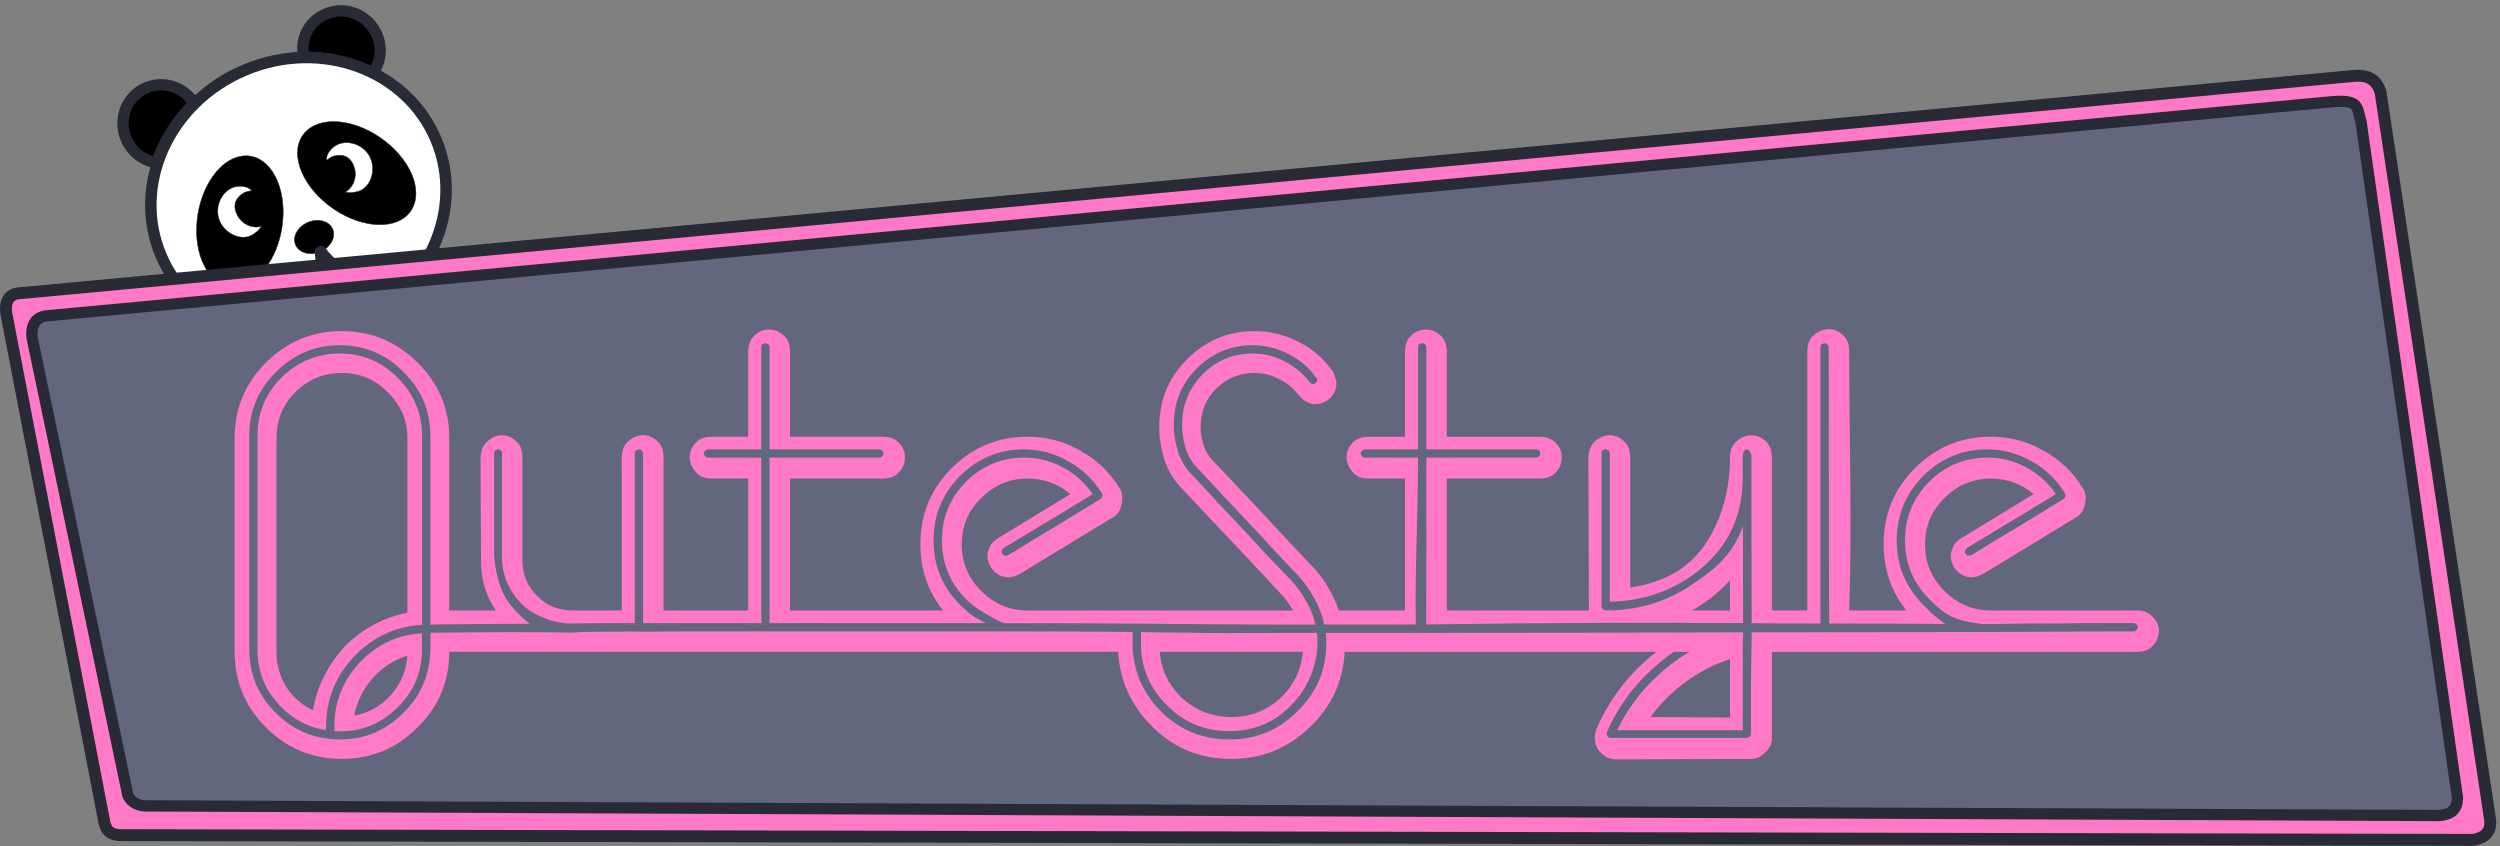
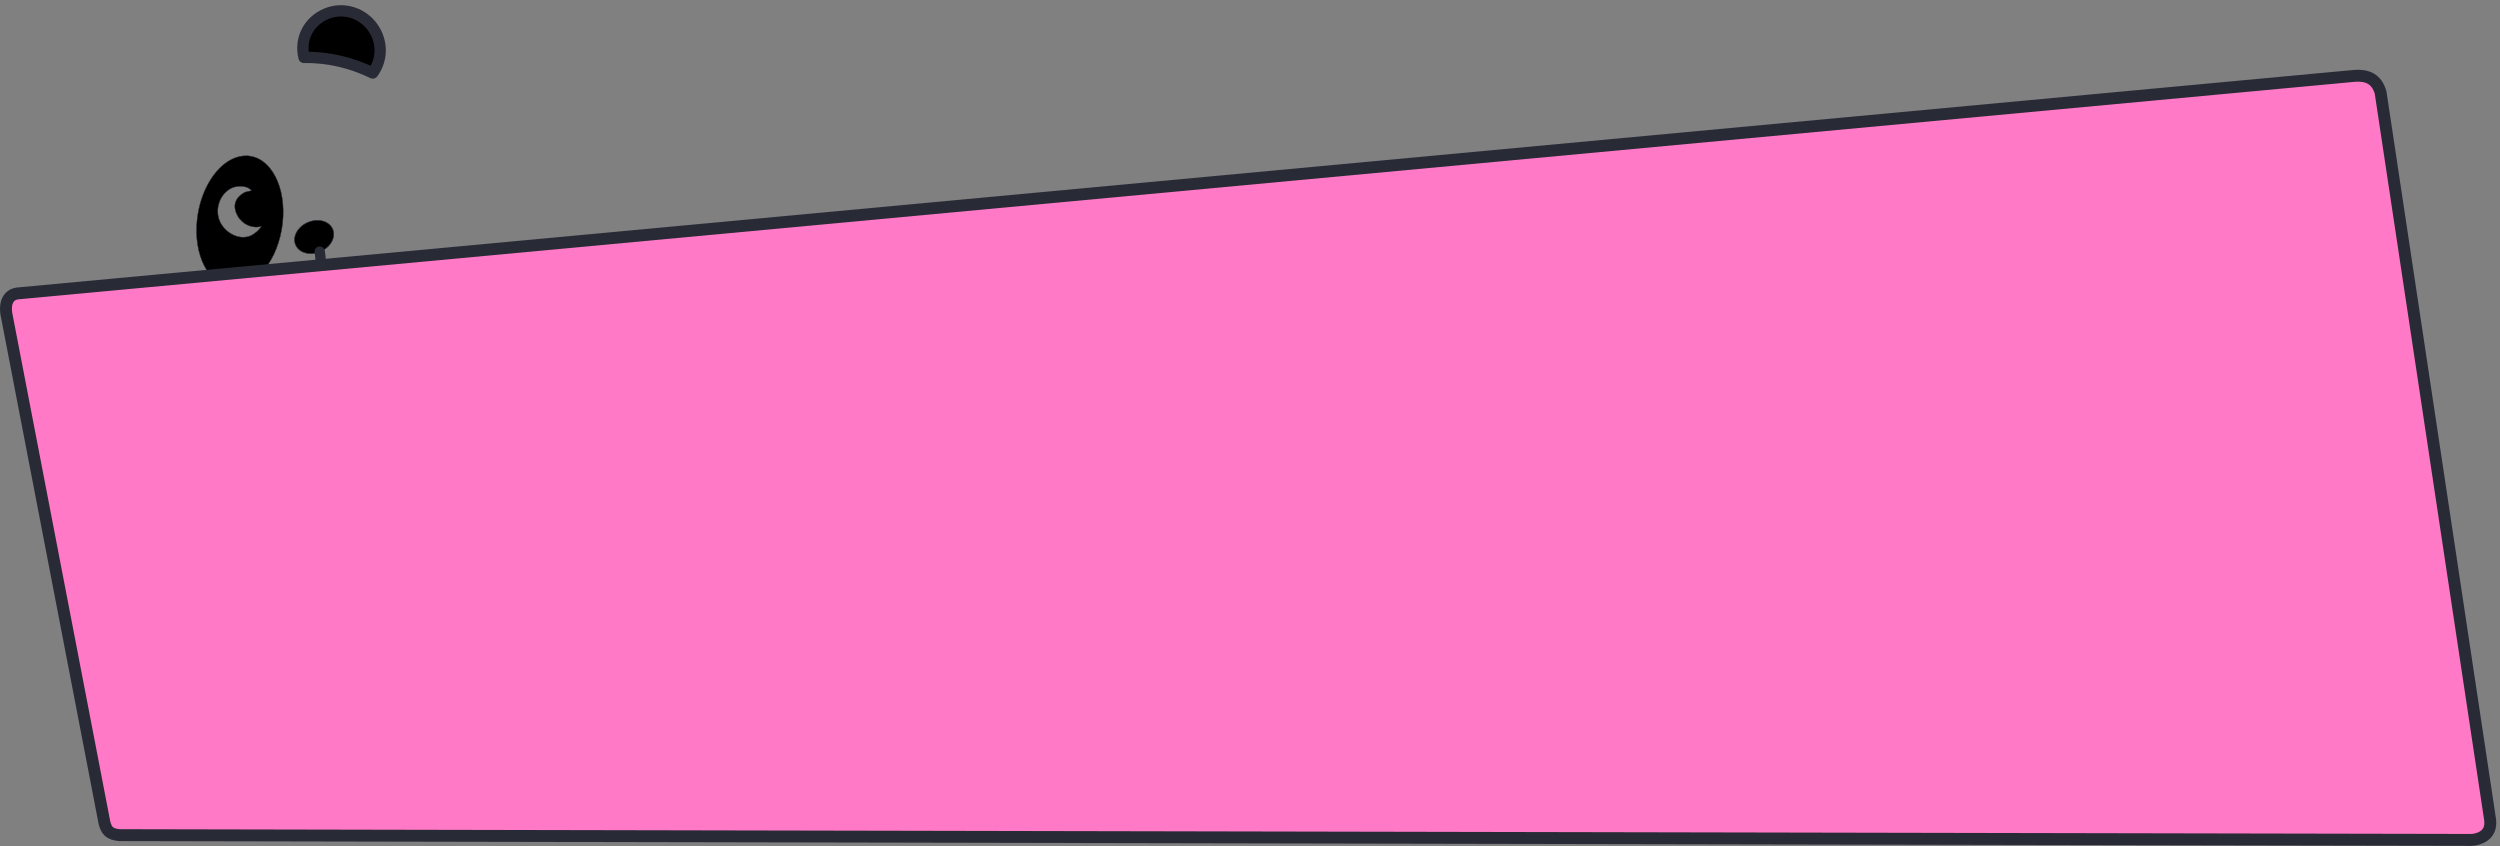
<svg xmlns="http://www.w3.org/2000/svg" xmlns:ns1="http://sodipodi.sourceforge.net/DTD/sodipodi-0.dtd" xmlns:ns2="http://www.inkscape.org/namespaces/inkscape" id="svg8" version="1.1" viewBox="0 0 156.369 52.917" height="200" width="591" ns1:docname="banner_qute_style.svg" ns2:version="0.92.4 (5da689c313, 2019-01-14)">
  <rect x="0" y="0" width="156.369" height="52.917" fill="#808080" stroke="none" />
  <ns1:namedview pagecolor="#ffffff" bordercolor="#666666" borderopacity="1" objecttolerance="10" gridtolerance="10" guidetolerance="10" ns2:pageopacity="0" ns2:pageshadow="2" ns2:window-width="3840" ns2:window-height="2066" id="namedview935" showgrid="false" ns2:zoom="3.4517766" ns2:cx="168.71365" ns2:cy="106.97796" ns2:window-x="2869" ns2:window-y="-11" ns2:window-maximized="1" ns2:current-layer="layer1" />
  <defs id="defs2" />
  <g transform="translate(0,-244.083)" id="layer1">
    <g transform="matrix(1.024,0,0,1.024,-17.451,180.35)" id="layer1-9">
      <g id="g200230" transform="matrix(0.713,0,0,0.713,15.936,27.464)">
        <path ns2:connector-curvature="0" d="m 29.501,49.956 c -1.49,0.628 -2.296,2.135 -1.904,3.738 2.073,-0.046 4.094,0.459 5.887,1.331 0.69,-0.948 0.829,-2.148 0.367,-3.245 -0.722,-1.715 -2.67,-2.531 -4.349,-1.824 z" style="fill:#000000;fill-opacity:1;stroke:#282a36;stroke-width:0.969;stroke-linecap:round;stroke-linejoin:round;stroke-miterlimit:4;stroke-dasharray:none;stroke-opacity:1" id="path2613" ns1:nodetypes="ccccc" />
-         <ellipse ry="11.833" rx="12.783" cy="71.06" cx="-0.505" id="path2609-2" style="fill:#ffffff;stroke:#282a36;stroke-width:0.982;stroke-linecap:round;stroke-linejoin:round;stroke-miterlimit:4;stroke-dasharray:none;stroke-opacity:1;fill-opacity:1" transform="rotate(-22.842)" />
-         <path ns2:connector-curvature="0" d="m 14.09,56.286 c 1.49,-0.628 3.225,-0.06 4.098,1.34 -1.481,1.451 -2.585,3.198 -3.214,5.09 -1.16,-0.169 -2.156,-0.946 -2.618,-2.043 -0.722,-1.715 0.054,-3.678 1.733,-4.386 z" style="fill:#000000;fill-opacity:1;stroke:#282a36;stroke-width:0.969;stroke-linecap:round;stroke-linejoin:round;stroke-miterlimit:4;stroke-dasharray:none;stroke-opacity:1" id="path2613-54" ns1:nodetypes="ccccc" />
-         <path ns2:connector-curvature="0" d="m 28.81,59.394 c 1.602,-0.553 3.887,0.035 5.737,1.477 2.459,1.915 3.362,4.693 2.017,6.204 -1.345,1.511 -4.429,1.183 -6.888,-0.733 -2.459,-1.915 -3.362,-4.693 -2.017,-6.204 0.295,-0.331 0.685,-0.583 1.151,-0.744 z m 1.759,1.72 c -0.581,0.226 -1.114,0.86 -1.035,1.374 0.091,-0.045 0.426,-0.294 0.524,-0.323 0.926,-0.268 1.582,0.06 1.86,0.996 0.236,0.795 -0.09,1.686 -0.806,2.08 0.267,0.028 0.582,0.064 0.839,-0.01 1.176,-0.13 1.77,-1.526 1.429,-2.667 -0.332,-1.119 -1.587,-1.811 -2.694,-1.491 l -8.17e-4,-6e-5 c -0.039,0.011 -0.078,0.025 -0.117,0.04 z" style="fill:#000000;fill-opacity:1;stroke:#282a36;stroke-width:0.04;stroke-linecap:round;stroke-linejoin:round;stroke-miterlimit:4;stroke-dasharray:none;stroke-opacity:1" id="path2613-5-8" ns1:nodetypes="ccccccccccccccccc" />
        <ellipse ry="1.362" rx="1.727" cy="74.707" cx="-0.584" id="path2738" style="fill:#000000;fill-opacity:1;stroke:#282a36;stroke-width:0.048;stroke-linecap:round;stroke-linejoin:round;stroke-miterlimit:4;stroke-dasharray:none;stroke-opacity:1" transform="rotate(-22.842)" />
        <path ns2:connector-curvature="0" id="path2740" d="m 28.941,70.325 c 0.479,2.922 -0.997,3.958 -2.531,4.939" style="fill:none;stroke:#282a36;stroke-width:0.886;stroke-linecap:round;stroke-linejoin:miter;stroke-miterlimit:4;stroke-dasharray:none;stroke-opacity:1" ns1:nodetypes="cc" />
-         <path ns2:connector-curvature="0" id="path2742" d="m 29.065,70.272 c 1.756,2.384 3.529,2.051 5.302,1.64" style="fill:none;stroke:#282a36;stroke-width:0.886;stroke-linecap:round;stroke-linejoin:miter;stroke-miterlimit:4;stroke-dasharray:none;stroke-opacity:1" ns1:nodetypes="cc" />
      </g>
      <g ns2:groupmode="layer" id="layer2" ns2:label="Layer 1" />
    </g>
    <path transform="matrix(0.73,0,0,0.73,-1.131,208.476)" ns2:connector-curvature="0" d="m 21.394,62.43 c -1.515,0.76 -2.69,2.805 -2.952,5.137 -0.347,3.098 1.009,5.684 3.03,5.777 2.021,0.093 3.94,-2.343 4.288,-5.441 0.347,-3.098 -1.009,-5.684 -3.03,-5.777 -0.443,-0.02 -0.895,0.083 -1.336,0.304 z m 0.002,2.46 c 0.567,-0.258 1.394,-0.196 1.706,0.22 -0.096,0.034 -0.508,0.099 -0.597,0.149 -0.839,0.475 -1.062,1.174 -0.586,2.027 0.404,0.724 1.269,1.114 2.052,0.877 -0.166,0.211 -0.361,0.461 -0.593,0.593 -0.914,0.751 -2.328,0.2 -2.907,-0.841 -0.569,-1.019 -0.187,-2.4 0.815,-2.969 l 5.29e-4,-6.27e-4 c 0.035,-0.02 0.072,-0.039 0.11,-0.056 z" style="fill:#000000;fill-opacity:1;stroke:#282a36;stroke-width:0.04;stroke-linecap:round;stroke-linejoin:round;stroke-miterlimit:4;stroke-dasharray:none;stroke-opacity:1" id="path2613-5" ns1:nodetypes="ccccccccccccccccc" />
    <path transform="matrix(1.024,0,0,1.024,-17.451,180.35)" style="fill:#ff79c6;fill-opacity:1;fill-rule:nonzero;stroke:#282a36;stroke-width:0.727;stroke-linecap:round;stroke-linejoin:round;stroke-miterlimit:4;stroke-dasharray:none;stroke-opacity:1" d="M 18.209,80.154 160.899,66.869 c 0.739,-0.043 1.315,0.185 1.554,1.021 l 6.687,44.405 c 0.094,0.707 -0.279,1.14 -1.075,1.247 L 24.327,113.251 c -0.654,-0.06 -0.785,-0.34 -0.901,-0.733 l -6.005,-31.161 c -0.087,-0.695 0.174,-1.171 0.788,-1.204 z" id="path149903-3" />
-     <path transform="matrix(1.024,0,0,1.024,-17.451,180.35)" style="fill:#63677d;fill-opacity:1;fill-rule:nonzero;stroke:#282a36;stroke-width:0.687;stroke-linecap:round;stroke-linejoin:round;stroke-miterlimit:4;stroke-dasharray:none;stroke-opacity:1" d="M 20.069,81.515 159.506,68.452 c 1.702,-0.135 1.485,0.343 1.754,1.24 l 5.893,41.308 c -0.041,0.734 -0.399,0.984 -1.123,1.052 L 25.875,111.464 c -0.496,-0.019 -0.99,-0.323 -1.059,-0.816 l -5.821,-27.808 c -0.077,-0.975 0.412,-1.312 1.074,-1.326 z" id="path149903" />
-     <path transform="matrix(1.024,0,0,1.024,-17.451,180.35)" id="path91972-8-6" style="font-size:19.756px;line-height:1.25;font-family:LostWages;-inkscape-font-specification:'LostWages, Normal';fill:#ff79c6;fill-opacity:1;stroke-width:0.028" d="m 128.742,82.345 c -0.317,0 -0.614,0.119 -0.892,0.356 -0.277,0.218 -0.412,0.555 -0.416,1.011 v 15.815 h -1.739 -0.426 v -9.334 c 0,-0.456 -0.129,-0.793 -0.387,-1.011 -0.258,-0.238 -0.545,-0.357 -0.862,-0.357 -0.317,0 -0.614,0.119 -0.892,0.357 -0.277,0.218 -0.416,0.555 -0.416,1.011 0,1.962 -0.485,3.696 -1.456,5.202 -0.971,1.506 -2.517,2.418 -4.638,2.735 v -7.937 c 0,-0.456 -0.129,-0.793 -0.386,-1.011 -0.258,-0.238 -0.545,-0.357 -0.862,-0.357 -0.317,0 -0.614,0.119 -0.891,0.357 -0.258,0.218 -0.397,0.555 -0.416,1.011 l 0.03,9.304 c 0,0.01 0.003,0.02 0.003,0.03 h -8.498 -0.182 V 91.471 h 5.648 c 0.456,0 0.793,-0.129 1.011,-0.387 0.238,-0.258 0.357,-0.545 0.357,-0.862 0.02,-0.337 -0.089,-0.634 -0.327,-0.892 -0.238,-0.277 -0.585,-0.416 -1.04,-0.416 h -5.649 v -5.172 c 0,-0.456 -0.129,-0.793 -0.386,-1.011 -0.258,-0.238 -0.545,-0.357 -0.862,-0.357 -0.317,-0.02 -0.614,0.089 -0.891,0.327 -0.277,0.238 -0.416,0.585 -0.416,1.041 v 5.172 h -2.2 c -0.456,0 -0.793,0.129 -1.011,0.387 -0.238,0.258 -0.357,0.545 -0.357,0.862 0,0.317 0.119,0.614 0.357,0.892 0.218,0.277 0.545,0.416 0.981,0.416 h 2.23 v 8.056 h -0.651 -1.992 -1.397 c -0.178,-0.515 -0.406,-1.001 -0.684,-1.457 -0.277,-0.476 -0.604,-0.902 -0.981,-1.278 -0.495,-0.535 -1.001,-1.07 -1.516,-1.605 -0.495,-0.535 -1.001,-1.08 -1.516,-1.635 -0.495,-0.535 -1.001,-1.07 -1.516,-1.605 -0.495,-0.535 -1.001,-1.07 -1.516,-1.605 -0.198,-0.218 -0.357,-0.466 -0.476,-0.743 -0.099,-0.277 -0.169,-0.555 -0.208,-0.833 -0.02,-0.079 -0.03,-0.149 -0.03,-0.208 v -0.238 c 0,-0.931 0.317,-1.714 0.952,-2.348 0.654,-0.634 1.437,-0.952 2.348,-0.952 0.515,0 1.001,0.119 1.456,0.357 0.476,0.218 0.872,0.535 1.189,0.951 0.119,0.139 0.238,0.258 0.357,0.357 0.119,0.079 0.238,0.139 0.357,0.179 0.059,0.02 0.119,0.04 0.178,0.059 h 0.178 c 0.337,0 0.634,-0.119 0.892,-0.357 0.258,-0.258 0.386,-0.555 0.386,-0.892 0,-0.139 -0.029,-0.278 -0.089,-0.416 -0.04,-0.159 -0.109,-0.307 -0.208,-0.446 -0.555,-0.753 -1.249,-1.328 -2.081,-1.724 -0.813,-0.416 -1.684,-0.624 -2.616,-0.624 -1.605,0 -2.983,0.575 -4.132,1.724 -1.13,1.13 -1.695,2.507 -1.695,4.132 0,0.674 0.109,1.348 0.327,2.021 0.218,0.654 0.575,1.239 1.07,1.754 1.011,1.07 2.022,2.14 3.032,3.211 1.011,1.07 2.021,2.15 3.032,3.24 0.139,0.139 0.268,0.297 0.387,0.476 0.119,0.159 0.228,0.327 0.327,0.505 H 91.327 89.249 79.953 79.8 c -1.09,0 -2.031,-0.397 -2.824,-1.189 -0.793,-0.793 -1.189,-1.744 -1.189,-2.854 0,-1.11 0.397,-2.051 1.189,-2.824 0.793,-0.793 1.734,-1.189 2.824,-1.189 0.495,0 0.961,0.079 1.397,0.238 0.456,0.159 0.862,0.396 1.219,0.713 l -4.341,2.646 c -0.178,0.099 -0.327,0.218 -0.446,0.357 -0.099,0.139 -0.169,0.287 -0.208,0.446 -0.02,0.04 -0.04,0.089 -0.059,0.149 v 0.178 c 0,0.337 0.119,0.634 0.357,0.891 0.238,0.258 0.535,0.397 0.891,0.416 0.119,0 0.238,-0.02 0.357,-0.059 0.139,-0.04 0.277,-0.099 0.416,-0.178 l 5.619,-3.419 c 0.198,-0.099 0.347,-0.258 0.446,-0.476 0.099,-0.218 0.149,-0.446 0.149,-0.684 0,-0.099 -0.01,-0.198 -0.029,-0.297 -0.02,-0.119 -0.06,-0.218 -0.119,-0.297 -0.595,-0.991 -1.397,-1.764 -2.408,-2.319 -0.991,-0.575 -2.071,-0.862 -3.24,-0.862 -1.803,0 -3.349,0.644 -4.638,1.932 -1.268,1.268 -1.902,2.814 -1.902,4.638 0,1.535 0.464,2.881 1.383,4.043 h -8.749 -0.598 v -8.056 h 5.649 c 0.456,0 0.793,-0.129 1.011,-0.387 0.238,-0.258 0.357,-0.545 0.357,-0.862 0.02,-0.337 -0.089,-0.634 -0.327,-0.892 -0.238,-0.277 -0.585,-0.416 -1.04,-0.416 h -5.649 v -5.172 c 0,-0.456 -0.129,-0.793 -0.386,-1.011 -0.258,-0.238 -0.545,-0.357 -0.862,-0.357 -0.317,-0.02 -0.614,0.089 -0.892,0.327 -0.277,0.238 -0.402,0.585 -0.416,1.041 v 5.172 h -2.2 c -0.456,0 -0.793,0.129 -1.011,0.387 -0.238,0.258 -0.356,0.545 -0.356,0.862 0,0.317 0.119,0.614 0.356,0.892 0.218,0.277 0.545,0.416 0.981,0.416 h 2.23 v 8.056 h -5.169 v -9.335 c 0,-0.456 -0.129,-0.793 -0.386,-1.011 -0.258,-0.238 -0.545,-0.357 -0.862,-0.357 -0.317,0 -0.614,0.119 -0.891,0.357 -0.277,0.218 -0.408,0.555 -0.416,1.011 v 9.335 H 52.015 51.982 c -0.832,0 -1.546,-0.297 -2.14,-0.892 -0.595,-0.614 -0.892,-1.328 -0.892,-2.14 v -6.303 c 0,-0.456 -0.129,-0.793 -0.387,-1.011 -0.258,-0.238 -0.545,-0.357 -0.862,-0.357 -0.317,0 -0.604,0.119 -0.862,0.357 -0.277,0.218 -0.426,0.555 -0.446,1.011 l 0.03,6.303 c 0,1.131 0.301,2.141 0.899,3.032 h -3.457 c 0.037,0.161 0.051,0.195 0.064,0.356 0.003,0.031 0.007,0.062 7.84e-4,0.092 -0.021,0.1 -0.045,0.061 -0.13,0.09 -0.005,0.002 0.011,0.004 0.016,0.006 0.003,7.2e-4 0.01,-0.001 0.01,0.002 1.88e-4,0.008 -0.007,0.015 -0.01,0.022 -0.004,0.011 -0.008,0.021 -0.01,0.032 -0.002,0.006 -0.004,0.03 0.002,0.021 0.002,0.014 0.007,0.028 0.007,0.042 9.27e-4,0.038 -0.006,0.062 -0.011,0.098 -0.005,0.032 -0.011,0.064 -0.014,0.096 2.043,-0.032 3.808,-0.037 5.424,-0.042 -1.89e-4,-3.8e-4 -3.78e-4,-7.1e-4 -3.78e-4,-0.001 2.5e-5,-1.9e-4 0.193,-0.007 0.193,-0.007 -0.386,-0.263 -0.763,-0.636 -0.924,-0.849 -0.863,-0.889 -1.126,-2.003 -1.257,-3.257 v -1.546 -1.605 -1.546 -1.576 c 0,-0.099 0.03,-0.168 0.089,-0.208 0.04,-0.04 0.208,-0.059 0.149,-0.059 h 0.03 0.029 c 0.059,0.02 0.109,0.049 0.149,0.089 0.02,0.04 0.038,0.1 0.03,0.178 v 1.576 1.546 1.605 1.546 c 0,1.11 0.396,2.071 1.189,2.883 0.683,0.687 1.714,1.09 2.739,1.212 0.699,-0.002 1.452,-0.023 2.166,-0.023 h 2.021 v -5.172 -5.173 c 0,-0.099 0.02,-0.168 0.06,-0.208 0.059,-0.04 0.237,-0.059 0.178,-0.059 h 0.03 0.029 c 0.059,0.02 0.109,0.049 0.149,0.089 0.04,0.04 0.062,0.1 0.059,0.179 v 5.173 5.172 h 4.668 1.671 c 0.37,9e-5 0.615,-1.8e-4 0.886,0 5.7e-5,-0.004 0.004,-0.006 0.006,-0.01 -0.002,-0.276 -0.004,-0.57 -0.01,-0.762 v -9.335 h -3.211 c -0.099,0 -0.168,-0.02 -0.208,-0.059 -0.04,-0.059 -0.069,-0.119 -0.089,-0.178 v -0.03 -0.029 c 0.02,-0.059 0.059,-0.109 0.119,-0.149 0.04,-0.04 0.089,-0.059 0.149,-0.059 h 3.241 V 83.474 c 0,-0.099 0.02,-0.169 0.059,-0.208 0.059,-0.04 0.238,-0.059 0.178,-0.059 h 3.77e-4 0.029 0.03 c 0.059,0.02 0.109,0.049 0.149,0.089 0.04,0.04 0.061,0.099 0.059,0.178 v 6.213 h 6.689 c 0.099,0 0.169,0.03 0.208,0.09 0.04,0.04 0.059,0.089 0.059,0.149 v 0.03 0.029 c -0.02,0.059 -0.05,0.109 -0.089,0.149 -0.04,0.04 -0.099,0.059 -0.178,0.059 h -6.689 v 9.323 c -0.007,0.324 -0.008,0.453 -0.011,0.784 l 1.649,7.1e-4 c 0.606,-0.014 1.171,-0.019 1.802,0 h 7.533 c 1.077,0.006 1.457,0.001 2.248,-0.003 -0.019,-0.009 -0.037,-0.015 -0.056,-0.024 -0.425,-0.196 -0.868,-0.465 -1.18,-0.769 -0.124,-0.105 -0.246,-0.215 -0.364,-0.334 -1.07,-1.09 -1.605,-2.398 -1.605,-3.924 0,-1.526 0.535,-2.834 1.605,-3.924 1.09,-1.09 2.398,-1.635 3.924,-1.635 0.971,0 1.882,0.248 2.735,0.743 0.852,0.476 1.526,1.13 2.022,1.962 0.02,0.02 0.049,0.056 0.03,0.059 v 0.029 0.06 c -0.02,0.04 -0.04,0.079 -0.059,0.119 0,0.02 -0.02,0.04 -0.06,0.06 -0.931,0.575 -1.873,1.149 -2.824,1.724 -0.931,0.555 -1.863,1.12 -2.794,1.695 -0.02,0 -0.04,0.01 -0.06,0.03 h -0.059 -0.03 c -0.079,0.02 -0.139,0.01 -0.178,-0.03 -0.04,-0.059 -0.069,-0.119 -0.089,-0.178 v -0.03 c 0,-0.02 0.01,-0.04 0.03,-0.059 0,-0.04 0.01,-0.069 0.03,-0.089 0.04,-0.04 0.069,-0.069 0.089,-0.089 0.456,-0.277 0.902,-0.545 1.338,-0.803 0.456,-0.277 0.911,-0.555 1.367,-0.832 0.456,-0.258 0.902,-0.526 1.338,-0.803 0.456,-0.277 0.912,-0.555 1.367,-0.832 -0.476,-0.694 -1.08,-1.239 -1.813,-1.635 -0.733,-0.396 -1.526,-0.594 -2.378,-0.594 -1.387,0 -2.577,0.496 -3.567,1.487 -0.971,0.991 -1.456,2.18 -1.456,3.567 0,1.387 0.485,2.577 1.456,3.567 0.278,0.278 0.574,0.513 0.884,0.713 0.464,0.247 1.039,0.675 1.552,0.783 5.599,-0.033 11.61,0.072 16.195,0.079 h 2.735 C 97.272,99.873 97.084,99.398 96.827,98.962 96.569,98.506 96.272,98.09 95.935,97.713 95.419,97.178 94.904,96.643 94.389,96.108 93.894,95.553 93.388,95.008 92.873,94.473 92.377,93.938 91.872,93.403 91.356,92.867 c -0.495,-0.555 -1.001,-1.1 -1.516,-1.635 -0.357,-0.377 -0.624,-0.803 -0.803,-1.278 -0.159,-0.495 -0.258,-0.991 -0.297,-1.486 v -0.119 -0.178 c 0,-1.348 0.466,-2.487 1.397,-3.419 0.951,-0.951 2.091,-1.427 3.419,-1.427 0.753,0 1.476,0.178 2.17,0.535 0.694,0.337 1.259,0.813 1.695,1.427 0.02,0.02 0.03,0.04 0.03,0.059 h 0.029 v 0.03 0.03 c 0.02,0 0.03,0.01 0.03,0.03 0,0.059 -0.03,0.119 -0.089,0.178 -0.04,0.04 -0.089,0.069 -0.149,0.089 -0.04,0 -0.079,-0.01 -0.119,-0.029 -0.04,-0.02 -0.079,-0.05 -0.119,-0.09 -0.416,-0.555 -0.931,-0.981 -1.546,-1.278 -0.595,-0.317 -1.239,-0.476 -1.932,-0.476 -1.189,0 -2.21,0.426 -3.062,1.278 -0.832,0.852 -1.249,1.873 -1.249,3.062 v 0.149 0.119 c 0.04,0.456 0.129,0.901 0.268,1.337 0.159,0.416 0.396,0.783 0.713,1.1 0.515,0.535 1.021,1.08 1.516,1.635 0.515,0.535 1.02,1.07 1.516,1.605 0.515,0.535 1.021,1.08 1.516,1.635 0.515,0.535 1.021,1.07 1.516,1.605 0.396,0.416 0.733,0.882 1.011,1.397 0.297,0.515 0.506,1.06 0.625,1.635 h 1.575 2.2 1.111 c 0.287,-0.005 0.423,-0.004 0.711,-0.007 -0.068,-3.034 0.138,-6.933 0.138,-10.19 h -3.21 c -0.099,0 -0.169,-0.02 -0.208,-0.059 -0.04,-0.059 -0.069,-0.119 -0.089,-0.178 v -0.03 -0.029 c 0.02,-0.059 0.06,-0.109 0.119,-0.149 0.04,-0.04 0.089,-0.059 0.149,-0.059 h 3.24 v -6.213 c 0,-0.099 0.02,-0.169 0.059,-0.208 0.059,-0.04 0.119,-0.059 0.179,-0.059 h 0.029 0.03 c 0.059,0.02 0.109,0.05 0.149,0.089 0.04,0.04 0.059,0.099 0.059,0.178 v 6.213 h 6.689 c 0.099,0 0.168,0.03 0.208,0.09 0.04,0.04 0.059,0.089 0.059,0.149 v 0.029 0.03 c -0.02,0.059 -0.049,0.109 -0.089,0.149 -0.04,0.04 -0.099,0.059 -0.178,0.059 h -6.689 c 0.006,4.18 0.002,7.173 -0.011,10.191 8.088,-0.121 13.681,-0.109 19.355,-0.084 -0.001,-2.21 -0.01,-3.981 -0.006,-5.931 -0.634,1.803 -1.732,2.662 -3.258,3.673 -1.506,0.991 -3.211,1.487 -5.113,1.487 -0.059,0 -0.119,-0.02 -0.178,-0.06 -0.04,-0.04 -0.069,-0.089 -0.089,-0.149 v -0.03 -0.03 -2.318 -2.349 -2.319 -2.318 c 0,-0.099 0.02,-0.169 0.059,-0.208 0.059,-0.04 0.129,-0.06 0.208,-0.06 0.059,0 0.109,0.02 0.149,0.06 0.059,0.04 0.089,0.109 0.089,0.208 v 9.037 c 2.2,-0.04 4.102,-0.753 5.708,-2.14 1.605,-1.407 2.408,-3.211 2.408,-5.41 v -1.308 c 0,-0.119 0.02,-0.218 0.059,-0.297 0.04,-0.099 0.099,-0.149 0.178,-0.149 0.099,0 0.168,0.05 0.208,0.149 0.059,0.079 0.09,0.188 0.09,0.327 10e-4,3.754 -0.001,7.167 0.012,10.138 1.624,0.028 2.858,0.019 4.208,0.022 0.004,-0.407 -5.7e-4,-0.579 -0.004,-0.904 V 83.474 c 0,-0.099 0.02,-0.169 0.059,-0.208 0.059,-0.04 0.238,-0.059 0.178,-0.059 h 0.03 0.03 c 0.059,0.02 0.109,0.05 0.149,0.089 0.04,0.04 0.059,0.099 0.059,0.178 0.018,13.452 0.011,15.313 0.026,16.847 h 7.1e-4 c -5.7e-4,10e-4 -0.001,0.002 -0.002,0.004 2.367,0.002 4.683,0.007 7.105,0.027 -0.004,-0.004 -0.008,-0.007 -0.013,-0.012 -0.807,-0.543 -0.939,-0.786 -1.359,-1.169 -1.07,-1.09 -1.605,-2.398 -1.605,-3.924 0,-1.526 0.535,-2.834 1.605,-3.924 1.09,-1.09 2.398,-1.635 3.924,-1.635 0.971,0 1.883,0.248 2.735,0.743 0.852,0.476 1.526,1.13 2.021,1.962 0.02,0.02 0.03,0.04 0.03,0.059 v 0.029 0.059 c -0.02,0.04 -0.04,0.079 -0.059,0.119 0,0.02 -0.02,0.04 -0.059,0.059 -0.931,0.575 -1.873,1.15 -2.824,1.724 -0.931,0.555 -1.863,1.12 -2.794,1.695 -0.02,0 -0.04,0.01 -0.059,0.029 h -0.059 -0.03 c -0.079,0.02 -0.139,0.01 -0.178,-0.029 -0.04,-0.059 -0.07,-0.119 -0.09,-0.178 v -0.03 c 0,-0.02 0.01,-0.04 0.03,-0.059 0,-0.04 0.01,-0.069 0.03,-0.089 0.04,-0.04 0.07,-0.069 0.09,-0.089 0.456,-0.277 0.902,-0.545 1.338,-0.803 0.456,-0.277 0.911,-0.555 1.367,-0.833 0.456,-0.258 0.902,-0.525 1.338,-0.803 0.456,-0.277 0.911,-0.555 1.367,-0.832 -0.476,-0.694 -1.08,-1.239 -1.813,-1.635 -0.733,-0.396 -1.526,-0.594 -2.378,-0.594 -1.387,0 -2.576,0.495 -3.567,1.486 -0.971,0.991 -1.457,2.18 -1.457,3.567 0,1.387 0.486,2.577 1.457,3.567 1.087,1.115 1.683,1.337 3.236,1.543 1.459,0.01 2.771,-0.057 4.33,-0.028 1.038,-0.009 1.496,-0.022 1.756,-0.029 h 1.647 1.511 c 0.099,0 0.169,0.03 0.208,0.09 0.04,0.04 0.118,0.142 0.059,0.149 v 0.03 0.029 c -0.02,0.059 -0.05,0.109 -0.089,0.149 -0.04,0.04 -0.099,0.06 -0.178,0.06 h -1.511 c -6.733,0.046 -15.356,0.056 -21.788,0.055 -0.019,1.115 -0.05,2.203 -0.049,3.096 v 3.121 c 0,0.059 -0.03,0.109 -0.089,0.149 -0.04,0.059 -0.099,0.089 -0.178,0.089 h -4.162 -4.132 c -0.079,0 -0.139,-0.03 -0.178,-0.089 -0.04,-0.04 -0.069,-0.099 -0.089,-0.178 v -0.03 h 0.03 v -0.059 c 0.733,-1.685 1.833,-3.121 3.3,-4.31 0.259,-0.214 0.527,-0.409 0.799,-0.594 h 0.945 c -0.448,0.261 -0.882,0.555 -1.298,0.892 -1.348,1.07 -2.388,2.368 -3.122,3.894 h 7.67 v -4.705 c -0.008,-0.356 0.021,-0.906 0.025,-1.247 h -3.8e-4 c -5.6e-4,-0.011 5.7e-4,-0.019 0.004,-0.026 -7.023,0.027 -14.04,0.029 -20.736,0.033 h -4.762 c 0.02,0.099 0.03,0.208 0.03,0.327 v 0.297 c 0.02,1.585 -0.555,2.963 -1.724,4.132 -1.149,1.169 -2.546,1.754 -4.191,1.754 -1.665,0 -3.072,-0.585 -4.222,-1.754 -0.995,-1.029 -1.547,-2.221 -1.666,-3.573 -0.047,-0.443 -0.019,-0.85 -0.019,-1.235 1.86e-4,-0.001 7.14e-4,-0.002 0.001,-0.004 -1.523,-0.009 -3.12,-0.033 -4.837,-0.033 -0.662,0.01 -1.053,-0.004 -1.642,0 v -7.1e-4 c -0.859,-0.004 -2.306,0.005 -3.782,0 h -8.379 c -0.732,0.004 -1.347,0.006 -1.895,0 h -1.69 c -0.387,-0.004 -0.674,-0.016 -1.362,3.7e-4 h -3.908 c -2.117,0.036 -5.169,-0.036 -6.81,0.073 -2.601,-0.052 -5.351,-0.025 -8.582,0.008 l -0.017,1.019 c -0.025,1.506 -0.545,2.794 -1.635,3.864 -1.07,1.09 -2.368,1.635 -3.894,1.635 -1.506,0 -2.804,-0.535 -3.894,-1.605 -1.09,-1.07 -1.635,-2.368 -1.635,-3.894 V 88.855 c 0,-1.526 0.545,-2.824 1.635,-3.894 1.09,-1.09 2.388,-1.635 3.894,-1.635 1.526,0 2.824,0.545 3.894,1.635 1.09,1.07 1.635,2.368 1.635,3.894 v 11.545 c 0.606,-0.02 0.712,-0.031 1.159,-0.113 V 89.003 c 0,-1.803 -0.644,-3.339 -1.932,-4.608 -1.288,-1.288 -2.834,-1.932 -4.638,-1.932 -1.803,0 -3.349,0.644 -4.637,1.932 -1.268,1.268 -1.903,2.804 -1.903,4.608 v 13.051 c 0,1.803 0.635,3.339 1.903,4.607 1.288,1.288 2.834,1.932 4.637,1.932 1.823,0 3.369,-0.644 4.638,-1.932 1.288,-1.268 1.932,-2.804 1.932,-4.607 h 7.535 13.879 14.06 5.386 c 0.087,1.7 0.74,3.188 1.974,4.459 1.328,1.387 2.973,2.081 4.935,2.081 1.843,0 3.429,-0.634 4.756,-1.902 1.348,-1.268 2.071,-2.814 2.17,-4.637 h 6.421 12.612 c -0.135,0.107 -0.27,0.213 -0.401,0.327 -1.447,1.229 -2.537,2.705 -3.27,4.429 -0.02,0.079 -0.039,0.158 -0.059,0.238 -0.02,0.099 -0.03,0.188 -0.03,0.268 0,0.337 0.119,0.634 0.357,0.892 0.238,0.258 0.535,0.396 0.892,0.416 l 8.294,-0.03 c 0.317,0 0.604,-0.129 0.862,-0.386 0.258,-0.238 0.397,-0.505 0.416,-0.803 v -0.06 -5.291 h 0.426 7.957 9.121 4.774 v -3.8e-4 c 0.456,0 0.793,-0.129 1.011,-0.387 0.218,-0.258 0.337,-0.545 0.357,-0.862 v -0.029 -0.06 c -0.02,-0.297 -0.149,-0.564 -0.387,-0.802 -0.218,-0.258 -0.545,-0.387 -0.981,-0.387 h -4.774 -4.139 c -1.09,0 -2.032,-0.397 -2.824,-1.189 -0.793,-0.793 -1.189,-1.744 -1.189,-2.854 0,-1.11 0.397,-2.051 1.189,-2.824 0.793,-0.793 1.734,-1.189 2.824,-1.189 0.495,0 0.961,0.079 1.397,0.238 0.456,0.159 0.862,0.396 1.219,0.713 l -4.34,2.646 c -0.178,0.099 -0.327,0.218 -0.446,0.357 -0.099,0.139 -0.169,0.287 -0.208,0.446 -0.02,0.04 -0.04,0.089 -0.059,0.149 V 96.198 c 0,0.337 0.119,0.634 0.357,0.891 0.238,0.258 0.535,0.397 0.892,0.416 0.119,0 0.238,-0.02 0.357,-0.059 0.139,-0.04 0.277,-0.099 0.416,-0.178 l 5.618,-3.419 c 0.198,-0.099 0.347,-0.258 0.446,-0.476 0.099,-0.218 0.149,-0.446 0.149,-0.684 0,-0.099 -0.01,-0.198 -0.03,-0.297 -0.02,-0.119 -0.059,-0.218 -0.119,-0.297 -0.595,-0.991 -1.397,-1.764 -2.408,-2.319 -0.991,-0.575 -2.071,-0.862 -3.24,-0.862 -1.803,0 -3.349,0.644 -4.638,1.932 -1.268,1.268 -1.903,2.814 -1.903,4.638 0,1.535 0.464,2.881 1.383,4.043 h -3.486 c 0.18,-5.392 7.1e-4,-10.544 0,-15.815 -7e-5,-0.456 -0.129,-0.793 -0.387,-1.011 -0.258,-0.238 -0.545,-0.356 -0.862,-0.356 z m -90.95,1.486 c -1.387,0 -2.577,0.495 -3.567,1.486 -0.971,0.971 -1.456,2.15 -1.456,3.538 v 13.05 c 0,1.249 0.396,2.329 1.189,3.241 0.812,0.931 1.803,1.496 2.973,1.695 v -0.059 c 0,-0.02 0.01,-0.04 0.03,-0.06 v -0.059 -0.059 c 0,-1.685 0.605,-3.141 1.814,-4.37 1.042,-1.042 2.265,-1.637 3.664,-1.796 0.004,-0.012 0.009,-0.025 0.016,-0.038 0.017,-0.031 0.035,-0.062 0.049,-0.095 0.006,-0.015 0.011,-0.03 0.018,-0.045 0.002,-0.004 0.005,-0.006 0.007,-0.01 0.018,-0.062 0.002,-0.128 -0.006,-0.19 -0.013,-0.034 -0.02,-0.059 -0.022,-0.095 -0.004,-0.072 0.012,0.055 7.85e-4,-0.049 -0.001,-0.012 -0.004,-0.023 -0.006,-0.035 -0.011,-0.052 -0.02,-0.103 -0.02,-0.156 -7.2e-5,-0.005 0.005,-0.034 0.006,-0.041 5.67e-4,-0.006 5.67e-4,-0.011 7.85e-4,-0.016 -0.004,-0.04 0.002,-0.002 -0.011,-0.042 -0.005,-0.015 -0.009,-0.031 -0.014,-0.046 -0.677,0.079 -1.329,0.248 -1.957,0.513 -0.872,0.377 -1.645,0.892 -2.318,1.546 -0.515,0.535 -0.951,1.15 -1.308,1.843 -0.357,0.674 -0.595,1.387 -0.714,2.14 -0.674,-0.317 -1.219,-0.793 -1.635,-1.427 -0.396,-0.634 -0.594,-1.347 -0.594,-2.14 V 89.003 c 0,-1.11 0.386,-2.051 1.159,-2.824 0.793,-0.773 1.734,-1.159 2.824,-1.159 1.11,0 2.051,0.396 2.824,1.189 0.793,0.773 1.189,1.705 1.189,2.795 v 11.349 c 0.14,0.135 0.565,0.076 0.892,0.051 V 88.854 c 0,-1.367 -0.495,-2.547 -1.486,-3.538 -0.971,-0.991 -2.15,-1.486 -3.538,-1.486 z m 84.921,13.853 v 1.843 h -2.326 c 0.87,-0.478 1.646,-1.091 2.326,-1.843 z m -35.978,3.157 v 3.8e-4 c 5e-5,3.8e-4 -5.7e-5,7.2e-4 0,7.2e-4 0.002,0.449 -7.01e-4,0.879 0.017,1.248 0.125,1.23 0.638,2.298 1.543,3.204 1.05,1.07 2.329,1.605 3.835,1.605 1.506,0 2.774,-0.535 3.805,-1.605 1.05,-1.05 1.575,-2.568 1.575,-3.746 v -0.149 -0.178 c 0,-0.059 -0.01,-0.109 -0.029,-0.149 v -0.178 c -2.669,-0.009 -4.975,0.041 -7.09,0.002 -1.292,-0.029 -2.615,-0.011 -3.656,-0.055 z m -43.919,0.083 c -1.486,0.079 -2.754,0.674 -3.805,1.783 -1.031,1.11 -1.546,2.408 -1.546,3.894 v 0.06 0.119 0.06 0.029 0.03 c 1.427,0.099 2.676,-0.347 3.746,-1.338 1.07,-0.991 1.605,-2.21 1.605,-3.657 z m 45.063,1.13 h 1.371 7.369 c -0.099,1.13 -0.565,2.081 -1.397,2.854 -0.832,0.753 -1.824,1.13 -2.973,1.13 -1.13,0 -2.12,-0.377 -2.973,-1.13 -0.832,-0.773 -1.298,-1.724 -1.397,-2.854 z m -45.955,0.238 c -0.059,0.912 -0.396,1.714 -1.011,2.408 -0.614,0.674 -1.358,1.09 -2.23,1.249 0.159,-0.852 0.525,-1.605 1.1,-2.259 0.595,-0.674 1.308,-1.139 2.14,-1.397 z m 80.789,0.208 v 3.567 l -4.846,-0.029 c 0.595,-0.832 1.308,-1.546 2.14,-2.141 0.832,-0.614 1.734,-1.08 2.705,-1.397 z" />
+     <path transform="matrix(1.024,0,0,1.024,-17.451,180.35)" id="path91972-8-6" style="font-size:19.756px;line-height:1.25;font-family:LostWages;-inkscape-font-specification:'LostWages, Normal';fill:#ff79c6;fill-opacity:1;stroke-width:0.028" d="m 128.742,82.345 c -0.317,0 -0.614,0.119 -0.892,0.356 -0.277,0.218 -0.412,0.555 -0.416,1.011 v 15.815 h -1.739 -0.426 v -9.334 c 0,-0.456 -0.129,-0.793 -0.387,-1.011 -0.258,-0.238 -0.545,-0.357 -0.862,-0.357 -0.317,0 -0.614,0.119 -0.892,0.357 -0.277,0.218 -0.416,0.555 -0.416,1.011 0,1.962 -0.485,3.696 -1.456,5.202 -0.971,1.506 -2.517,2.418 -4.638,2.735 v -7.937 c 0,-0.456 -0.129,-0.793 -0.386,-1.011 -0.258,-0.238 -0.545,-0.357 -0.862,-0.357 -0.317,0 -0.614,0.119 -0.891,0.357 -0.258,0.218 -0.397,0.555 -0.416,1.011 l 0.03,9.304 c 0,0.01 0.003,0.02 0.003,0.03 h -8.498 -0.182 V 91.471 h 5.648 c 0.456,0 0.793,-0.129 1.011,-0.387 0.238,-0.258 0.357,-0.545 0.357,-0.862 0.02,-0.337 -0.089,-0.634 -0.327,-0.892 -0.238,-0.277 -0.585,-0.416 -1.04,-0.416 h -5.649 v -5.172 c 0,-0.456 -0.129,-0.793 -0.386,-1.011 -0.258,-0.238 -0.545,-0.357 -0.862,-0.357 -0.317,-0.02 -0.614,0.089 -0.891,0.327 -0.277,0.238 -0.416,0.585 -0.416,1.041 v 5.172 h -2.2 c -0.456,0 -0.793,0.129 -1.011,0.387 -0.238,0.258 -0.357,0.545 -0.357,0.862 0,0.317 0.119,0.614 0.357,0.892 0.218,0.277 0.545,0.416 0.981,0.416 h 2.23 v 8.056 h -0.651 -1.992 -1.397 c -0.178,-0.515 -0.406,-1.001 -0.684,-1.457 -0.277,-0.476 -0.604,-0.902 -0.981,-1.278 -0.495,-0.535 -1.001,-1.07 -1.516,-1.605 -0.495,-0.535 -1.001,-1.08 -1.516,-1.635 -0.495,-0.535 -1.001,-1.07 -1.516,-1.605 -0.495,-0.535 -1.001,-1.07 -1.516,-1.605 -0.198,-0.218 -0.357,-0.466 -0.476,-0.743 -0.099,-0.277 -0.169,-0.555 -0.208,-0.833 -0.02,-0.079 -0.03,-0.149 -0.03,-0.208 v -0.238 c 0,-0.931 0.317,-1.714 0.952,-2.348 0.654,-0.634 1.437,-0.952 2.348,-0.952 0.515,0 1.001,0.119 1.456,0.357 0.476,0.218 0.872,0.535 1.189,0.951 0.119,0.139 0.238,0.258 0.357,0.357 0.119,0.079 0.238,0.139 0.357,0.179 0.059,0.02 0.119,0.04 0.178,0.059 h 0.178 c 0.337,0 0.634,-0.119 0.892,-0.357 0.258,-0.258 0.386,-0.555 0.386,-0.892 0,-0.139 -0.029,-0.278 -0.089,-0.416 -0.04,-0.159 -0.109,-0.307 -0.208,-0.446 -0.555,-0.753 -1.249,-1.328 -2.081,-1.724 -0.813,-0.416 -1.684,-0.624 -2.616,-0.624 -1.605,0 -2.983,0.575 -4.132,1.724 -1.13,1.13 -1.695,2.507 -1.695,4.132 0,0.674 0.109,1.348 0.327,2.021 0.218,0.654 0.575,1.239 1.07,1.754 1.011,1.07 2.022,2.14 3.032,3.211 1.011,1.07 2.021,2.15 3.032,3.24 0.139,0.139 0.268,0.297 0.387,0.476 0.119,0.159 0.228,0.327 0.327,0.505 H 91.327 89.249 79.953 79.8 c -1.09,0 -2.031,-0.397 -2.824,-1.189 -0.793,-0.793 -1.189,-1.744 -1.189,-2.854 0,-1.11 0.397,-2.051 1.189,-2.824 0.793,-0.793 1.734,-1.189 2.824,-1.189 0.495,0 0.961,0.079 1.397,0.238 0.456,0.159 0.862,0.396 1.219,0.713 l -4.341,2.646 c -0.178,0.099 -0.327,0.218 -0.446,0.357 -0.099,0.139 -0.169,0.287 -0.208,0.446 -0.02,0.04 -0.04,0.089 -0.059,0.149 v 0.178 c 0,0.337 0.119,0.634 0.357,0.891 0.238,0.258 0.535,0.397 0.891,0.416 0.119,0 0.238,-0.02 0.357,-0.059 0.139,-0.04 0.277,-0.099 0.416,-0.178 l 5.619,-3.419 c 0.198,-0.099 0.347,-0.258 0.446,-0.476 0.099,-0.218 0.149,-0.446 0.149,-0.684 0,-0.099 -0.01,-0.198 -0.029,-0.297 -0.02,-0.119 -0.06,-0.218 -0.119,-0.297 -0.595,-0.991 -1.397,-1.764 -2.408,-2.319 -0.991,-0.575 -2.071,-0.862 -3.24,-0.862 -1.803,0 -3.349,0.644 -4.638,1.932 -1.268,1.268 -1.902,2.814 -1.902,4.638 0,1.535 0.464,2.881 1.383,4.043 h -8.749 -0.598 v -8.056 h 5.649 c 0.456,0 0.793,-0.129 1.011,-0.387 0.238,-0.258 0.357,-0.545 0.357,-0.862 0.02,-0.337 -0.089,-0.634 -0.327,-0.892 -0.238,-0.277 -0.585,-0.416 -1.04,-0.416 h -5.649 v -5.172 c 0,-0.456 -0.129,-0.793 -0.386,-1.011 -0.258,-0.238 -0.545,-0.357 -0.862,-0.357 -0.317,-0.02 -0.614,0.089 -0.892,0.327 -0.277,0.238 -0.402,0.585 -0.416,1.041 v 5.172 h -2.2 c -0.456,0 -0.793,0.129 -1.011,0.387 -0.238,0.258 -0.356,0.545 -0.356,0.862 0,0.317 0.119,0.614 0.356,0.892 0.218,0.277 0.545,0.416 0.981,0.416 h 2.23 v 8.056 h -5.169 v -9.335 c 0,-0.456 -0.129,-0.793 -0.386,-1.011 -0.258,-0.238 -0.545,-0.357 -0.862,-0.357 -0.317,0 -0.614,0.119 -0.891,0.357 -0.277,0.218 -0.408,0.555 -0.416,1.011 v 9.335 H 52.015 51.982 c -0.832,0 -1.546,-0.297 -2.14,-0.892 -0.595,-0.614 -0.892,-1.328 -0.892,-2.14 v -6.303 c 0,-0.456 -0.129,-0.793 -0.387,-1.011 -0.258,-0.238 -0.545,-0.357 -0.862,-0.357 -0.317,0 -0.604,0.119 -0.862,0.357 -0.277,0.218 -0.426,0.555 -0.446,1.011 l 0.03,6.303 c 0,1.131 0.301,2.141 0.899,3.032 h -3.457 c 0.037,0.161 0.051,0.195 0.064,0.356 0.003,0.031 0.007,0.062 7.84e-4,0.092 -0.021,0.1 -0.045,0.061 -0.13,0.09 -0.005,0.002 0.011,0.004 0.016,0.006 0.003,7.2e-4 0.01,-0.001 0.01,0.002 1.88e-4,0.008 -0.007,0.015 -0.01,0.022 -0.004,0.011 -0.008,0.021 -0.01,0.032 -0.002,0.006 -0.004,0.03 0.002,0.021 0.002,0.014 0.007,0.028 0.007,0.042 9.27e-4,0.038 -0.006,0.062 -0.011,0.098 -0.005,0.032 -0.011,0.064 -0.014,0.096 2.043,-0.032 3.808,-0.037 5.424,-0.042 -1.89e-4,-3.8e-4 -3.78e-4,-7.1e-4 -3.78e-4,-0.001 2.5e-5,-1.9e-4 0.193,-0.007 0.193,-0.007 -0.386,-0.263 -0.763,-0.636 -0.924,-0.849 -0.863,-0.889 -1.126,-2.003 -1.257,-3.257 v -1.546 -1.605 -1.546 -1.576 c 0,-0.099 0.03,-0.168 0.089,-0.208 0.04,-0.04 0.208,-0.059 0.149,-0.059 h 0.03 0.029 c 0.059,0.02 0.109,0.049 0.149,0.089 0.02,0.04 0.038,0.1 0.03,0.178 v 1.576 1.546 1.605 1.546 c 0,1.11 0.396,2.071 1.189,2.883 0.683,0.687 1.714,1.09 2.739,1.212 0.699,-0.002 1.452,-0.023 2.166,-0.023 h 2.021 v -5.172 -5.173 h 0.03 0.029 c 0.059,0.02 0.109,0.049 0.149,0.089 0.04,0.04 0.062,0.1 0.059,0.179 v 5.173 5.172 h 4.668 1.671 c 0.37,9e-5 0.615,-1.8e-4 0.886,0 5.7e-5,-0.004 0.004,-0.006 0.006,-0.01 -0.002,-0.276 -0.004,-0.57 -0.01,-0.762 v -9.335 h -3.211 c -0.099,0 -0.168,-0.02 -0.208,-0.059 -0.04,-0.059 -0.069,-0.119 -0.089,-0.178 v -0.03 -0.029 c 0.02,-0.059 0.059,-0.109 0.119,-0.149 0.04,-0.04 0.089,-0.059 0.149,-0.059 h 3.241 V 83.474 c 0,-0.099 0.02,-0.169 0.059,-0.208 0.059,-0.04 0.238,-0.059 0.178,-0.059 h 3.77e-4 0.029 0.03 c 0.059,0.02 0.109,0.049 0.149,0.089 0.04,0.04 0.061,0.099 0.059,0.178 v 6.213 h 6.689 c 0.099,0 0.169,0.03 0.208,0.09 0.04,0.04 0.059,0.089 0.059,0.149 v 0.03 0.029 c -0.02,0.059 -0.05,0.109 -0.089,0.149 -0.04,0.04 -0.099,0.059 -0.178,0.059 h -6.689 v 9.323 c -0.007,0.324 -0.008,0.453 -0.011,0.784 l 1.649,7.1e-4 c 0.606,-0.014 1.171,-0.019 1.802,0 h 7.533 c 1.077,0.006 1.457,0.001 2.248,-0.003 -0.019,-0.009 -0.037,-0.015 -0.056,-0.024 -0.425,-0.196 -0.868,-0.465 -1.18,-0.769 -0.124,-0.105 -0.246,-0.215 -0.364,-0.334 -1.07,-1.09 -1.605,-2.398 -1.605,-3.924 0,-1.526 0.535,-2.834 1.605,-3.924 1.09,-1.09 2.398,-1.635 3.924,-1.635 0.971,0 1.882,0.248 2.735,0.743 0.852,0.476 1.526,1.13 2.022,1.962 0.02,0.02 0.049,0.056 0.03,0.059 v 0.029 0.06 c -0.02,0.04 -0.04,0.079 -0.059,0.119 0,0.02 -0.02,0.04 -0.06,0.06 -0.931,0.575 -1.873,1.149 -2.824,1.724 -0.931,0.555 -1.863,1.12 -2.794,1.695 -0.02,0 -0.04,0.01 -0.06,0.03 h -0.059 -0.03 c -0.079,0.02 -0.139,0.01 -0.178,-0.03 -0.04,-0.059 -0.069,-0.119 -0.089,-0.178 v -0.03 c 0,-0.02 0.01,-0.04 0.03,-0.059 0,-0.04 0.01,-0.069 0.03,-0.089 0.04,-0.04 0.069,-0.069 0.089,-0.089 0.456,-0.277 0.902,-0.545 1.338,-0.803 0.456,-0.277 0.911,-0.555 1.367,-0.832 0.456,-0.258 0.902,-0.526 1.338,-0.803 0.456,-0.277 0.912,-0.555 1.367,-0.832 -0.476,-0.694 -1.08,-1.239 -1.813,-1.635 -0.733,-0.396 -1.526,-0.594 -2.378,-0.594 -1.387,0 -2.577,0.496 -3.567,1.487 -0.971,0.991 -1.456,2.18 -1.456,3.567 0,1.387 0.485,2.577 1.456,3.567 0.278,0.278 0.574,0.513 0.884,0.713 0.464,0.247 1.039,0.675 1.552,0.783 5.599,-0.033 11.61,0.072 16.195,0.079 h 2.735 C 97.272,99.873 97.084,99.398 96.827,98.962 96.569,98.506 96.272,98.09 95.935,97.713 95.419,97.178 94.904,96.643 94.389,96.108 93.894,95.553 93.388,95.008 92.873,94.473 92.377,93.938 91.872,93.403 91.356,92.867 c -0.495,-0.555 -1.001,-1.1 -1.516,-1.635 -0.357,-0.377 -0.624,-0.803 -0.803,-1.278 -0.159,-0.495 -0.258,-0.991 -0.297,-1.486 v -0.119 -0.178 c 0,-1.348 0.466,-2.487 1.397,-3.419 0.951,-0.951 2.091,-1.427 3.419,-1.427 0.753,0 1.476,0.178 2.17,0.535 0.694,0.337 1.259,0.813 1.695,1.427 0.02,0.02 0.03,0.04 0.03,0.059 h 0.029 v 0.03 0.03 c 0.02,0 0.03,0.01 0.03,0.03 0,0.059 -0.03,0.119 -0.089,0.178 -0.04,0.04 -0.089,0.069 -0.149,0.089 -0.04,0 -0.079,-0.01 -0.119,-0.029 -0.04,-0.02 -0.079,-0.05 -0.119,-0.09 -0.416,-0.555 -0.931,-0.981 -1.546,-1.278 -0.595,-0.317 -1.239,-0.476 -1.932,-0.476 -1.189,0 -2.21,0.426 -3.062,1.278 -0.832,0.852 -1.249,1.873 -1.249,3.062 v 0.149 0.119 c 0.04,0.456 0.129,0.901 0.268,1.337 0.159,0.416 0.396,0.783 0.713,1.1 0.515,0.535 1.021,1.08 1.516,1.635 0.515,0.535 1.02,1.07 1.516,1.605 0.515,0.535 1.021,1.08 1.516,1.635 0.515,0.535 1.021,1.07 1.516,1.605 0.396,0.416 0.733,0.882 1.011,1.397 0.297,0.515 0.506,1.06 0.625,1.635 h 1.575 2.2 1.111 c 0.287,-0.005 0.423,-0.004 0.711,-0.007 -0.068,-3.034 0.138,-6.933 0.138,-10.19 h -3.21 c -0.099,0 -0.169,-0.02 -0.208,-0.059 -0.04,-0.059 -0.069,-0.119 -0.089,-0.178 v -0.03 -0.029 c 0.02,-0.059 0.06,-0.109 0.119,-0.149 0.04,-0.04 0.089,-0.059 0.149,-0.059 h 3.24 v -6.213 c 0,-0.099 0.02,-0.169 0.059,-0.208 0.059,-0.04 0.119,-0.059 0.179,-0.059 h 0.029 0.03 c 0.059,0.02 0.109,0.05 0.149,0.089 0.04,0.04 0.059,0.099 0.059,0.178 v 6.213 h 6.689 c 0.099,0 0.168,0.03 0.208,0.09 0.04,0.04 0.059,0.089 0.059,0.149 v 0.029 0.03 c -0.02,0.059 -0.049,0.109 -0.089,0.149 -0.04,0.04 -0.099,0.059 -0.178,0.059 h -6.689 c 0.006,4.18 0.002,7.173 -0.011,10.191 8.088,-0.121 13.681,-0.109 19.355,-0.084 -0.001,-2.21 -0.01,-3.981 -0.006,-5.931 -0.634,1.803 -1.732,2.662 -3.258,3.673 -1.506,0.991 -3.211,1.487 -5.113,1.487 -0.059,0 -0.119,-0.02 -0.178,-0.06 -0.04,-0.04 -0.069,-0.089 -0.089,-0.149 v -0.03 -0.03 -2.318 -2.349 -2.319 -2.318 c 0,-0.099 0.02,-0.169 0.059,-0.208 0.059,-0.04 0.129,-0.06 0.208,-0.06 0.059,0 0.109,0.02 0.149,0.06 0.059,0.04 0.089,0.109 0.089,0.208 v 9.037 c 2.2,-0.04 4.102,-0.753 5.708,-2.14 1.605,-1.407 2.408,-3.211 2.408,-5.41 v -1.308 c 0,-0.119 0.02,-0.218 0.059,-0.297 0.04,-0.099 0.099,-0.149 0.178,-0.149 0.099,0 0.168,0.05 0.208,0.149 0.059,0.079 0.09,0.188 0.09,0.327 10e-4,3.754 -0.001,7.167 0.012,10.138 1.624,0.028 2.858,0.019 4.208,0.022 0.004,-0.407 -5.7e-4,-0.579 -0.004,-0.904 V 83.474 c 0,-0.099 0.02,-0.169 0.059,-0.208 0.059,-0.04 0.238,-0.059 0.178,-0.059 h 0.03 0.03 c 0.059,0.02 0.109,0.05 0.149,0.089 0.04,0.04 0.059,0.099 0.059,0.178 0.018,13.452 0.011,15.313 0.026,16.847 h 7.1e-4 c -5.7e-4,10e-4 -0.001,0.002 -0.002,0.004 2.367,0.002 4.683,0.007 7.105,0.027 -0.004,-0.004 -0.008,-0.007 -0.013,-0.012 -0.807,-0.543 -0.939,-0.786 -1.359,-1.169 -1.07,-1.09 -1.605,-2.398 -1.605,-3.924 0,-1.526 0.535,-2.834 1.605,-3.924 1.09,-1.09 2.398,-1.635 3.924,-1.635 0.971,0 1.883,0.248 2.735,0.743 0.852,0.476 1.526,1.13 2.021,1.962 0.02,0.02 0.03,0.04 0.03,0.059 v 0.029 0.059 c -0.02,0.04 -0.04,0.079 -0.059,0.119 0,0.02 -0.02,0.04 -0.059,0.059 -0.931,0.575 -1.873,1.15 -2.824,1.724 -0.931,0.555 -1.863,1.12 -2.794,1.695 -0.02,0 -0.04,0.01 -0.059,0.029 h -0.059 -0.03 c -0.079,0.02 -0.139,0.01 -0.178,-0.029 -0.04,-0.059 -0.07,-0.119 -0.09,-0.178 v -0.03 c 0,-0.02 0.01,-0.04 0.03,-0.059 0,-0.04 0.01,-0.069 0.03,-0.089 0.04,-0.04 0.07,-0.069 0.09,-0.089 0.456,-0.277 0.902,-0.545 1.338,-0.803 0.456,-0.277 0.911,-0.555 1.367,-0.833 0.456,-0.258 0.902,-0.525 1.338,-0.803 0.456,-0.277 0.911,-0.555 1.367,-0.832 -0.476,-0.694 -1.08,-1.239 -1.813,-1.635 -0.733,-0.396 -1.526,-0.594 -2.378,-0.594 -1.387,0 -2.576,0.495 -3.567,1.486 -0.971,0.991 -1.457,2.18 -1.457,3.567 0,1.387 0.486,2.577 1.457,3.567 1.087,1.115 1.683,1.337 3.236,1.543 1.459,0.01 2.771,-0.057 4.33,-0.028 1.038,-0.009 1.496,-0.022 1.756,-0.029 h 1.647 1.511 c 0.099,0 0.169,0.03 0.208,0.09 0.04,0.04 0.118,0.142 0.059,0.149 v 0.03 0.029 c -0.02,0.059 -0.05,0.109 -0.089,0.149 -0.04,0.04 -0.099,0.06 -0.178,0.06 h -1.511 c -6.733,0.046 -15.356,0.056 -21.788,0.055 -0.019,1.115 -0.05,2.203 -0.049,3.096 v 3.121 c 0,0.059 -0.03,0.109 -0.089,0.149 -0.04,0.059 -0.099,0.089 -0.178,0.089 h -4.162 -4.132 c -0.079,0 -0.139,-0.03 -0.178,-0.089 -0.04,-0.04 -0.069,-0.099 -0.089,-0.178 v -0.03 h 0.03 v -0.059 c 0.733,-1.685 1.833,-3.121 3.3,-4.31 0.259,-0.214 0.527,-0.409 0.799,-0.594 h 0.945 c -0.448,0.261 -0.882,0.555 -1.298,0.892 -1.348,1.07 -2.388,2.368 -3.122,3.894 h 7.67 v -4.705 c -0.008,-0.356 0.021,-0.906 0.025,-1.247 h -3.8e-4 c -5.6e-4,-0.011 5.7e-4,-0.019 0.004,-0.026 -7.023,0.027 -14.04,0.029 -20.736,0.033 h -4.762 c 0.02,0.099 0.03,0.208 0.03,0.327 v 0.297 c 0.02,1.585 -0.555,2.963 -1.724,4.132 -1.149,1.169 -2.546,1.754 -4.191,1.754 -1.665,0 -3.072,-0.585 -4.222,-1.754 -0.995,-1.029 -1.547,-2.221 -1.666,-3.573 -0.047,-0.443 -0.019,-0.85 -0.019,-1.235 1.86e-4,-0.001 7.14e-4,-0.002 0.001,-0.004 -1.523,-0.009 -3.12,-0.033 -4.837,-0.033 -0.662,0.01 -1.053,-0.004 -1.642,0 v -7.1e-4 c -0.859,-0.004 -2.306,0.005 -3.782,0 h -8.379 c -0.732,0.004 -1.347,0.006 -1.895,0 h -1.69 c -0.387,-0.004 -0.674,-0.016 -1.362,3.7e-4 h -3.908 c -2.117,0.036 -5.169,-0.036 -6.81,0.073 -2.601,-0.052 -5.351,-0.025 -8.582,0.008 l -0.017,1.019 c -0.025,1.506 -0.545,2.794 -1.635,3.864 -1.07,1.09 -2.368,1.635 -3.894,1.635 -1.506,0 -2.804,-0.535 -3.894,-1.605 -1.09,-1.07 -1.635,-2.368 -1.635,-3.894 V 88.855 c 0,-1.526 0.545,-2.824 1.635,-3.894 1.09,-1.09 2.388,-1.635 3.894,-1.635 1.526,0 2.824,0.545 3.894,1.635 1.09,1.07 1.635,2.368 1.635,3.894 v 11.545 c 0.606,-0.02 0.712,-0.031 1.159,-0.113 V 89.003 c 0,-1.803 -0.644,-3.339 -1.932,-4.608 -1.288,-1.288 -2.834,-1.932 -4.638,-1.932 -1.803,0 -3.349,0.644 -4.637,1.932 -1.268,1.268 -1.903,2.804 -1.903,4.608 v 13.051 c 0,1.803 0.635,3.339 1.903,4.607 1.288,1.288 2.834,1.932 4.637,1.932 1.823,0 3.369,-0.644 4.638,-1.932 1.288,-1.268 1.932,-2.804 1.932,-4.607 h 7.535 13.879 14.06 5.386 c 0.087,1.7 0.74,3.188 1.974,4.459 1.328,1.387 2.973,2.081 4.935,2.081 1.843,0 3.429,-0.634 4.756,-1.902 1.348,-1.268 2.071,-2.814 2.17,-4.637 h 6.421 12.612 c -0.135,0.107 -0.27,0.213 -0.401,0.327 -1.447,1.229 -2.537,2.705 -3.27,4.429 -0.02,0.079 -0.039,0.158 -0.059,0.238 -0.02,0.099 -0.03,0.188 -0.03,0.268 0,0.337 0.119,0.634 0.357,0.892 0.238,0.258 0.535,0.396 0.892,0.416 l 8.294,-0.03 c 0.317,0 0.604,-0.129 0.862,-0.386 0.258,-0.238 0.397,-0.505 0.416,-0.803 v -0.06 -5.291 h 0.426 7.957 9.121 4.774 v -3.8e-4 c 0.456,0 0.793,-0.129 1.011,-0.387 0.218,-0.258 0.337,-0.545 0.357,-0.862 v -0.029 -0.06 c -0.02,-0.297 -0.149,-0.564 -0.387,-0.802 -0.218,-0.258 -0.545,-0.387 -0.981,-0.387 h -4.774 -4.139 c -1.09,0 -2.032,-0.397 -2.824,-1.189 -0.793,-0.793 -1.189,-1.744 -1.189,-2.854 0,-1.11 0.397,-2.051 1.189,-2.824 0.793,-0.793 1.734,-1.189 2.824,-1.189 0.495,0 0.961,0.079 1.397,0.238 0.456,0.159 0.862,0.396 1.219,0.713 l -4.34,2.646 c -0.178,0.099 -0.327,0.218 -0.446,0.357 -0.099,0.139 -0.169,0.287 -0.208,0.446 -0.02,0.04 -0.04,0.089 -0.059,0.149 V 96.198 c 0,0.337 0.119,0.634 0.357,0.891 0.238,0.258 0.535,0.397 0.892,0.416 0.119,0 0.238,-0.02 0.357,-0.059 0.139,-0.04 0.277,-0.099 0.416,-0.178 l 5.618,-3.419 c 0.198,-0.099 0.347,-0.258 0.446,-0.476 0.099,-0.218 0.149,-0.446 0.149,-0.684 0,-0.099 -0.01,-0.198 -0.03,-0.297 -0.02,-0.119 -0.059,-0.218 -0.119,-0.297 -0.595,-0.991 -1.397,-1.764 -2.408,-2.319 -0.991,-0.575 -2.071,-0.862 -3.24,-0.862 -1.803,0 -3.349,0.644 -4.638,1.932 -1.268,1.268 -1.903,2.814 -1.903,4.638 0,1.535 0.464,2.881 1.383,4.043 h -3.486 c 0.18,-5.392 7.1e-4,-10.544 0,-15.815 -7e-5,-0.456 -0.129,-0.793 -0.387,-1.011 -0.258,-0.238 -0.545,-0.356 -0.862,-0.356 z m -90.95,1.486 c -1.387,0 -2.577,0.495 -3.567,1.486 -0.971,0.971 -1.456,2.15 -1.456,3.538 v 13.05 c 0,1.249 0.396,2.329 1.189,3.241 0.812,0.931 1.803,1.496 2.973,1.695 v -0.059 c 0,-0.02 0.01,-0.04 0.03,-0.06 v -0.059 -0.059 c 0,-1.685 0.605,-3.141 1.814,-4.37 1.042,-1.042 2.265,-1.637 3.664,-1.796 0.004,-0.012 0.009,-0.025 0.016,-0.038 0.017,-0.031 0.035,-0.062 0.049,-0.095 0.006,-0.015 0.011,-0.03 0.018,-0.045 0.002,-0.004 0.005,-0.006 0.007,-0.01 0.018,-0.062 0.002,-0.128 -0.006,-0.19 -0.013,-0.034 -0.02,-0.059 -0.022,-0.095 -0.004,-0.072 0.012,0.055 7.85e-4,-0.049 -0.001,-0.012 -0.004,-0.023 -0.006,-0.035 -0.011,-0.052 -0.02,-0.103 -0.02,-0.156 -7.2e-5,-0.005 0.005,-0.034 0.006,-0.041 5.67e-4,-0.006 5.67e-4,-0.011 7.85e-4,-0.016 -0.004,-0.04 0.002,-0.002 -0.011,-0.042 -0.005,-0.015 -0.009,-0.031 -0.014,-0.046 -0.677,0.079 -1.329,0.248 -1.957,0.513 -0.872,0.377 -1.645,0.892 -2.318,1.546 -0.515,0.535 -0.951,1.15 -1.308,1.843 -0.357,0.674 -0.595,1.387 -0.714,2.14 -0.674,-0.317 -1.219,-0.793 -1.635,-1.427 -0.396,-0.634 -0.594,-1.347 -0.594,-2.14 V 89.003 c 0,-1.11 0.386,-2.051 1.159,-2.824 0.793,-0.773 1.734,-1.159 2.824,-1.159 1.11,0 2.051,0.396 2.824,1.189 0.793,0.773 1.189,1.705 1.189,2.795 v 11.349 c 0.14,0.135 0.565,0.076 0.892,0.051 V 88.854 c 0,-1.367 -0.495,-2.547 -1.486,-3.538 -0.971,-0.991 -2.15,-1.486 -3.538,-1.486 z m 84.921,13.853 v 1.843 h -2.326 c 0.87,-0.478 1.646,-1.091 2.326,-1.843 z m -35.978,3.157 v 3.8e-4 c 5e-5,3.8e-4 -5.7e-5,7.2e-4 0,7.2e-4 0.002,0.449 -7.01e-4,0.879 0.017,1.248 0.125,1.23 0.638,2.298 1.543,3.204 1.05,1.07 2.329,1.605 3.835,1.605 1.506,0 2.774,-0.535 3.805,-1.605 1.05,-1.05 1.575,-2.568 1.575,-3.746 v -0.149 -0.178 c 0,-0.059 -0.01,-0.109 -0.029,-0.149 v -0.178 c -2.669,-0.009 -4.975,0.041 -7.09,0.002 -1.292,-0.029 -2.615,-0.011 -3.656,-0.055 z m -43.919,0.083 c -1.486,0.079 -2.754,0.674 -3.805,1.783 -1.031,1.11 -1.546,2.408 -1.546,3.894 v 0.06 0.119 0.06 0.029 0.03 c 1.427,0.099 2.676,-0.347 3.746,-1.338 1.07,-0.991 1.605,-2.21 1.605,-3.657 z m 45.063,1.13 h 1.371 7.369 c -0.099,1.13 -0.565,2.081 -1.397,2.854 -0.832,0.753 -1.824,1.13 -2.973,1.13 -1.13,0 -2.12,-0.377 -2.973,-1.13 -0.832,-0.773 -1.298,-1.724 -1.397,-2.854 z m -45.955,0.238 c -0.059,0.912 -0.396,1.714 -1.011,2.408 -0.614,0.674 -1.358,1.09 -2.23,1.249 0.159,-0.852 0.525,-1.605 1.1,-2.259 0.595,-0.674 1.308,-1.139 2.14,-1.397 z m 80.789,0.208 v 3.567 l -4.846,-0.029 c 0.595,-0.832 1.308,-1.546 2.14,-2.141 0.832,-0.614 1.734,-1.08 2.705,-1.397 z" />
  </g>
</svg>